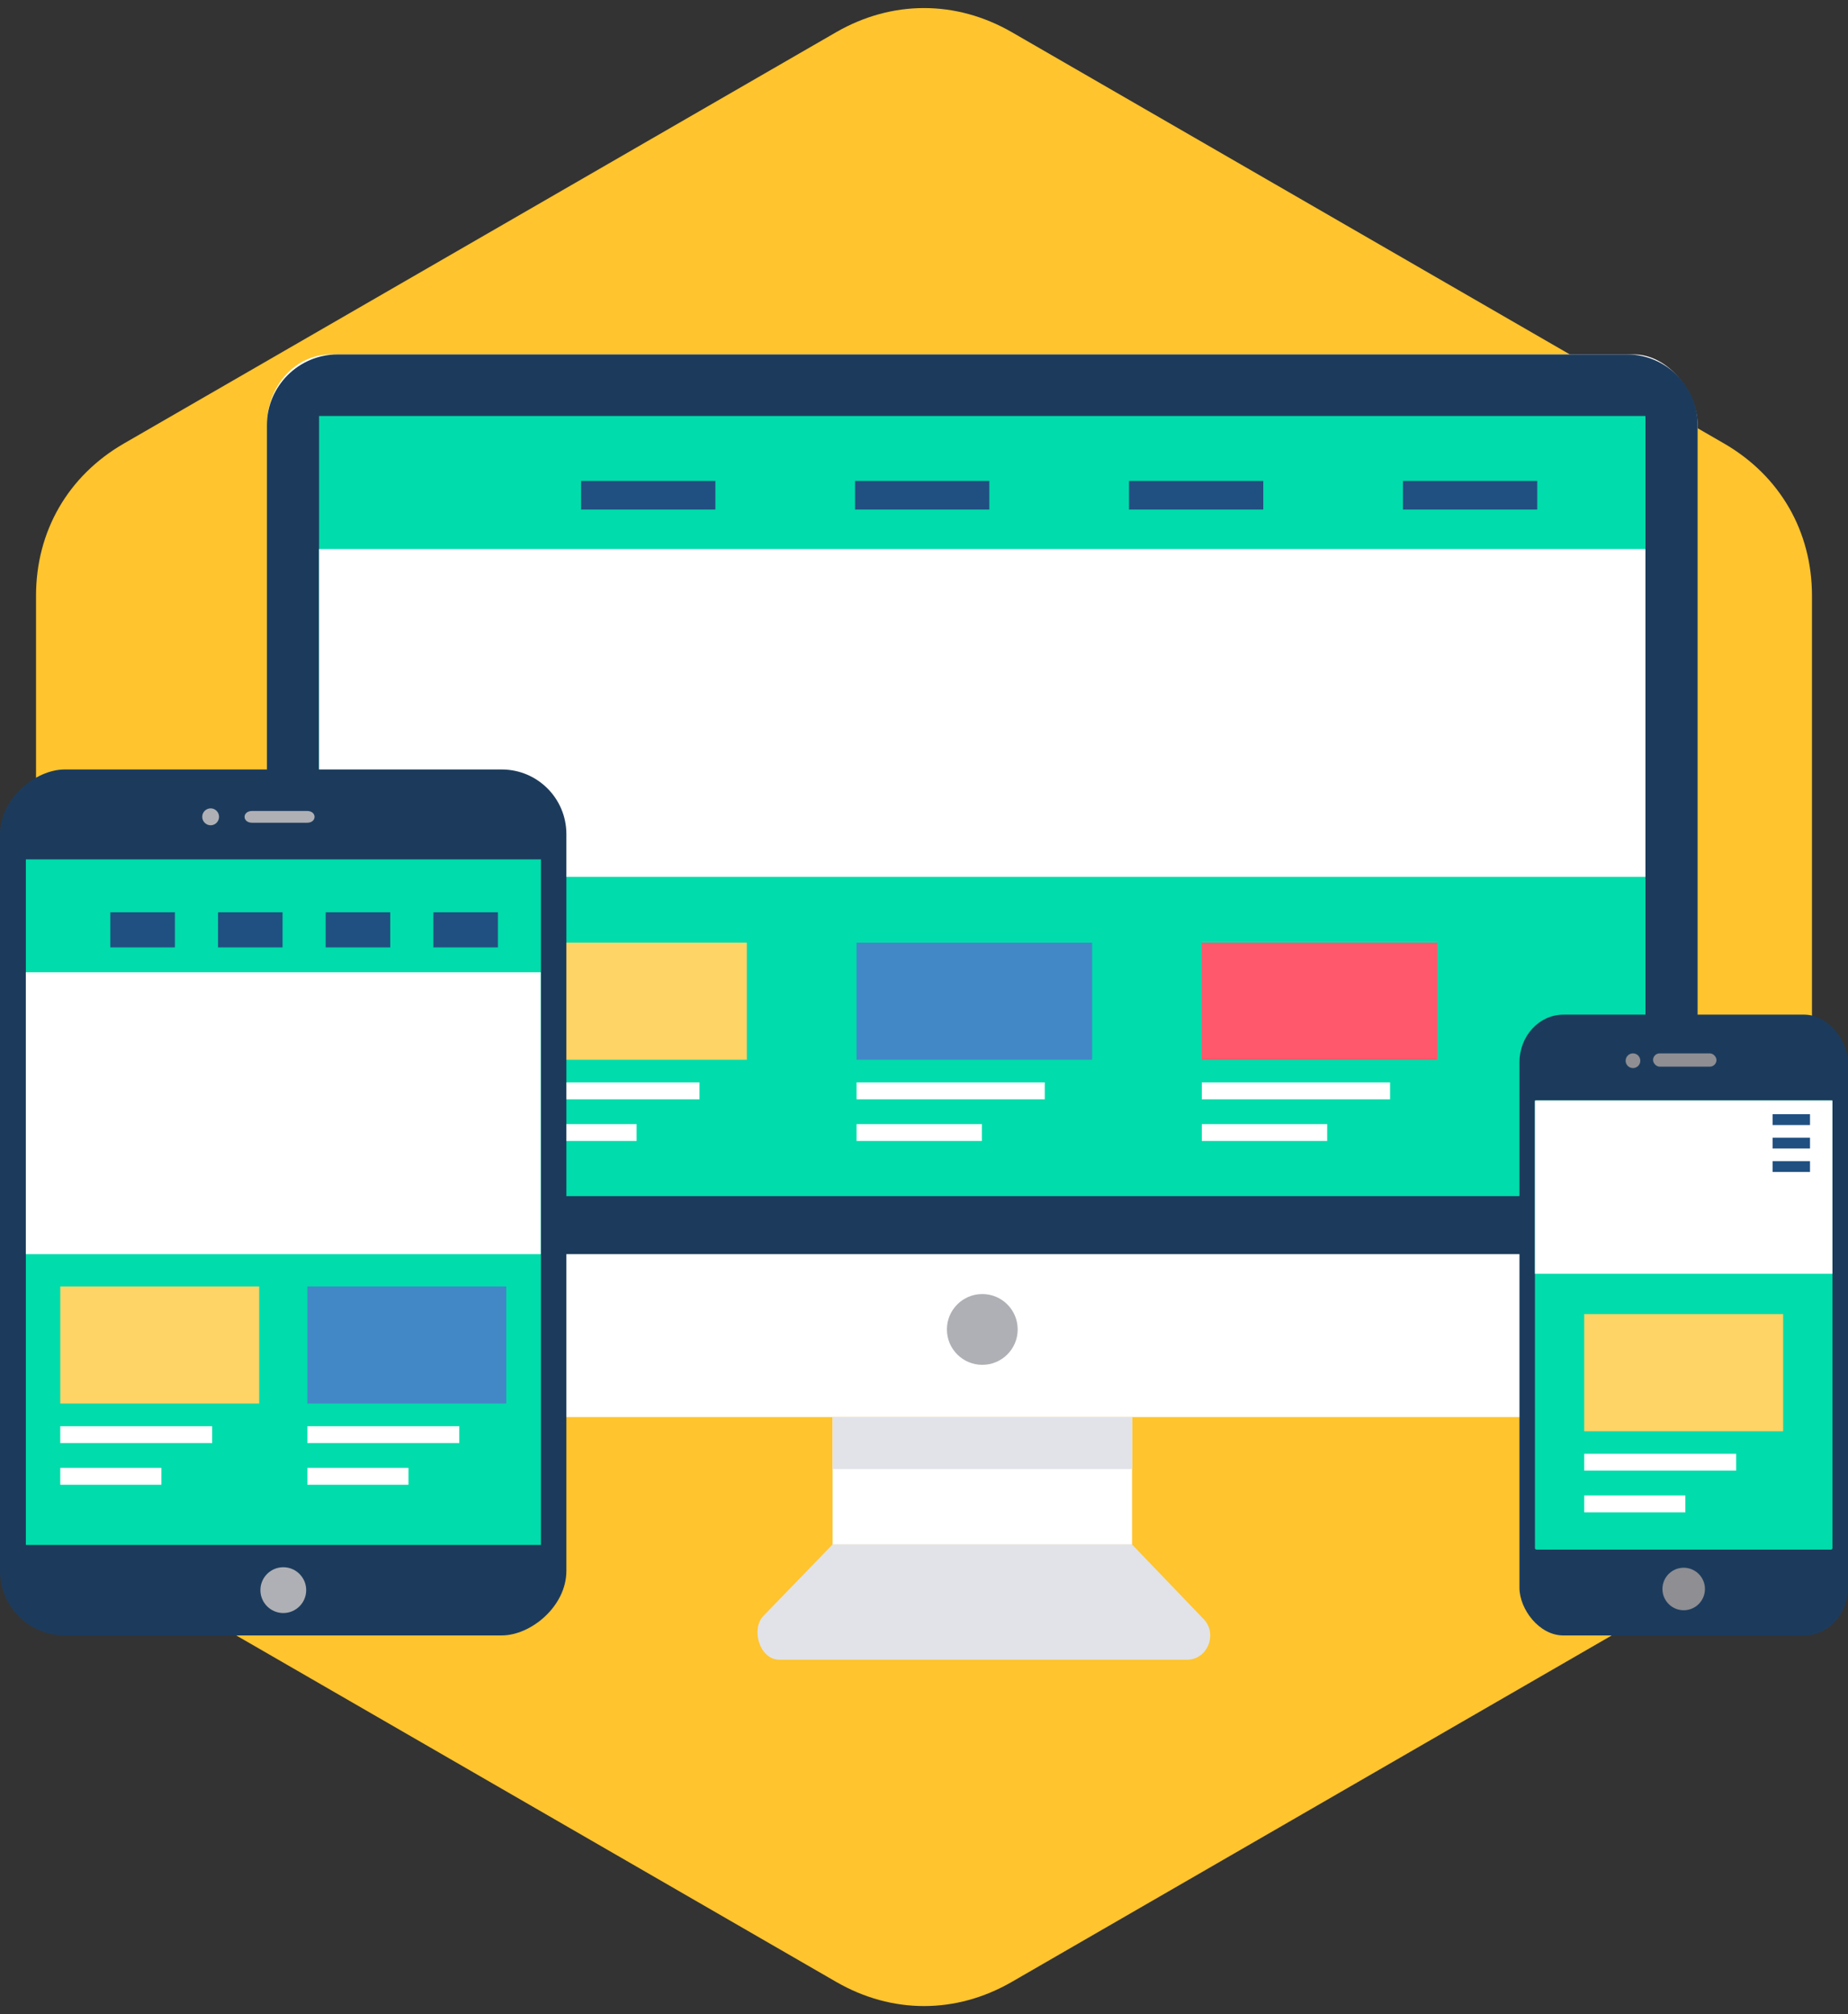
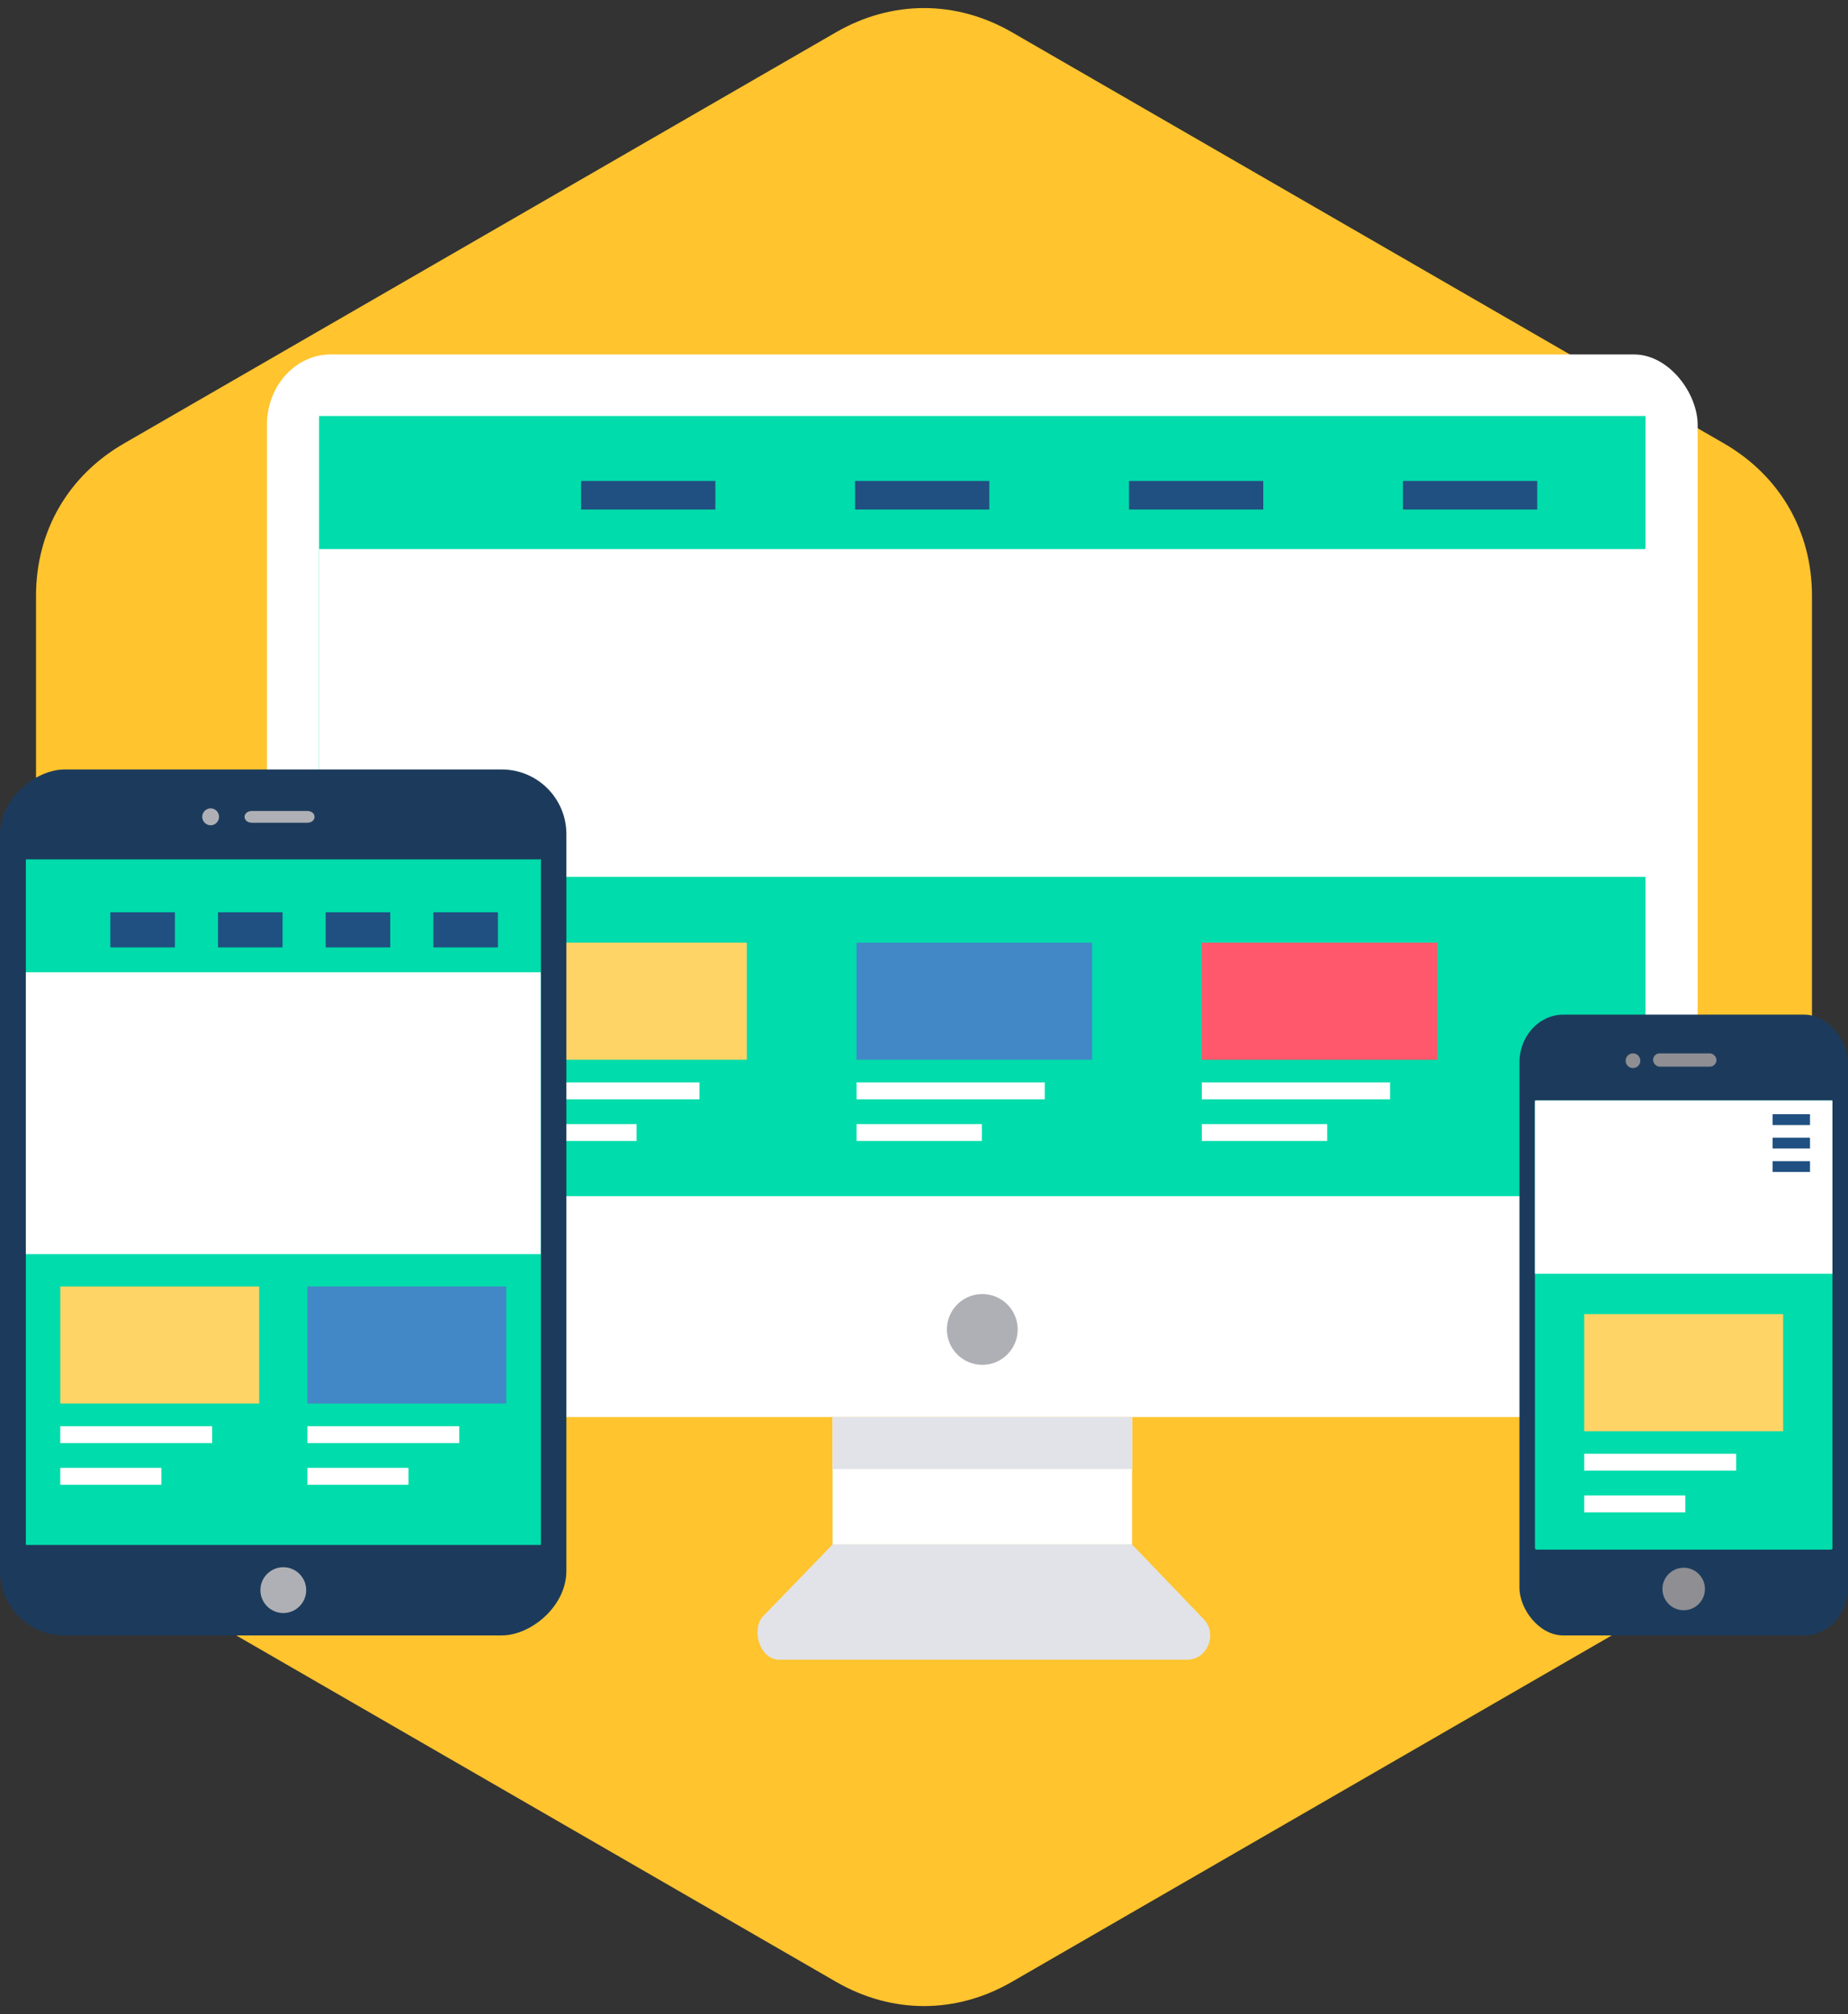
<svg xmlns="http://www.w3.org/2000/svg" clip-rule="evenodd" fill-rule="evenodd" height="25492.0" image-rendering="optimizeQuality" preserveAspectRatio="xMidYMid meet" shape-rendering="geometricPrecision" text-rendering="geometricPrecision" version="1.0" viewBox="-0.0 -102.0 23394.0 25492.0" width="23394.0" zoomAndPan="magnify">
  <rect x="-0.0" y="-102.0" width="23394.0" height="25492.0" fill="#333333" stroke="none" />
  <g>
    <g>
      <g>
        <path d="M12810 306l9015 5205c707,409 1113,1111 1113,1928l0 10409c0,818 -406,1519 -1113,1928l-9015 5205c-708,409 -1518,409 -2226,0l-9015 -5205c-708,-409 -1113,-1110 -1113,-1928l0 -10409c0,-817 405,-1519 1113,-1928l9015 -5205c708,-408 1518,-408 2226,0z" fill="#ffc42e" />
      </g>
      <g>
        <g>
          <rect fill="#fff" height="13449" rx="807" ry="893" width="18112" x="3379" y="4384" />
        </g>
        <g>
-           <path d="M4272 4384l16325 0c492,0 894,402 894,893l0 10494 -18112 0 0 -10494c0,-491 402,-893 893,-893z" fill="#1c3b5c" />
-         </g>
+           </g>
        <g>
          <path d="M4039 5163H20830V15037H4039z" fill="#00dcab" />
        </g>
        <g>
          <circle cx="12435" cy="16724" fill="#afb0b5" r="448" />
        </g>
        <g>
          <path d="M10540 17833H14331V19445H10540z" fill="#fff" />
        </g>
        <g>
          <path d="M10540 17833H14331V18491H10540z" fill="#e1e3e8" />
        </g>
        <g>
          <path d="M9867 20904l5159 0c263,0 389,-328 213,-512l-909 -947 -3790 0 -878 907c-155,160 -52,552 205,552z" fill="#e1e3e8" />
        </g>
      </g>
      <g>
        <path d="M4039 6847H20830V10996H4039z" fill="#fff" />
      </g>
      <g>
        <path d="M6472 13597l2383 0 0 214 -2383 0 0 -214zm0 528l1587 0 0 214 -1587 0 0 -214z" fill="#fff" />
      </g>
      <g>
        <path d="M6472 11829H9454V13311H6472z" fill="#ffd467" />
      </g>
      <g>
        <path d="M10843 11829H13825V13311H10843z" fill="#4288c7" />
      </g>
      <g>
        <path d="M15214 11829H18196V13311H15214z" fill="#ff576b" />
      </g>
      <g>
        <g>
          <g>
            <rect fill="#1c3b5c" height="7857" rx="555" ry="604" width="4159" x="19235" y="12740" />
          </g>
          <g>
            <rect fill="#00dcab" height="5685" rx="21" ry="18" width="3766" x="19431" y="13826" />
          </g>
        </g>
        <g>
          <circle cx="21314" cy="20009" fill="#8e8e93" r="269" />
        </g>
        <g>
          <circle cx="20672" cy="13323" fill="#8e8e93" r="93" />
        </g>
        <g>
          <rect fill="#8e8e93" height="168" rx="84" ry="84" width="803" x="20926" y="13230" />
        </g>
      </g>
      <g>
        <g>
          <rect fill="#1c3b5c" height="12989" rx="1482" ry="1482" transform="matrix(0 -.552 .552 0 -.017 20596.8)" width="19855" />
        </g>
        <g>
          <path d="M0 0H19855V12989H0z" fill="#00dcab" transform="matrix(0 -.437 .502 0 327.272 19451.4)" />
        </g>
        <g>
          <circle fill="#afb0b5" r="630" transform="matrix(0 -.46 .46 0 3586.33 20023.4)" />
        </g>
        <g>
          <path d="M2560 10236c0,-59 48,-107 107,-107 58,0 106,48 106,107 0,59 -48,107 -106,107 -59,0 -107,-48 -107,-107zm632 -74l695 0c127,0 127,149 0,149l-695 0c-128,0 -128,-149 0,-149z" fill="#afb0b5" />
        </g>
      </g>
      <g fill="#205081">
        <path d="M7356 5985H9056V6347H7356z" />
        <path d="M10824 5985H12524V6347H10824z" />
        <path d="M14292 5985H15992V6347H14292z" />
        <path d="M17760 5985H19460V6347H17760z" />
      </g>
      <g>
        <path d="M15214 13597l2383 0 0 214 -2383 0 0 -214zm0 528l1587 0 0 214 -1587 0 0 -214z" fill="#fff" />
      </g>
      <g>
        <path d="M10843 13597l2383 0 0 214 -2383 0 0 -214zm0 528l1587 0 0 214 -1587 0 0 -214z" fill="#fff" />
      </g>
      <g>
-         <path d="M19431 13826H23197V16019H19431z" fill="#fff" />
+         <path d="M19431 13826H23197V16019H19431" fill="#fff" />
      </g>
      <g>
        <path d="M22440 14594l473 0 0 137 -473 0 0 -137zm0 -594l473 0 0 137 -473 0 0 -137zm0 297l473 0 0 137 -473 0 0 -137z" fill="#205081" />
      </g>
      <g>
        <path d="M327 12203H6845V15771H327z" fill="#fff" />
      </g>
      <g>
        <g>
          <path d="M763 17949l1923 0 0 213 -1923 0 0 -213zm0 527l1280 0 0 214 -1280 0 0 -214z" fill="#fff" />
        </g>
        <g>
          <path d="M763 16180H3281V17662H763z" fill="#ffd467" />
        </g>
        <g>
          <path d="M3891 17949l1923 0 0 213 -1923 0 0 -213zm0 527l1280 0 0 214 -1280 0 0 -214z" fill="#fff" />
        </g>
        <g>
          <path d="M3891 16180H6409V17662H3891z" fill="#4288c7" />
        </g>
      </g>
      <g fill="#205081">
        <path d="M1397 11444H2214V11889H1397z" />
        <path d="M2760 11444H3577V11889H2760z" />
        <path d="M4123 11444H4940V11889H4123z" />
        <path d="M5486 11444H6303V11889H5486z" />
      </g>
      <g>
        <g>
          <path d="M20055 18298l1923 0 0 213 -1923 0 0 -213zm0 527l1280 0 0 214 -1280 0 0 -214z" fill="#fff" />
        </g>
        <g>
          <path d="M20055 16530H22573V18012H20055z" fill="#ffd467" />
        </g>
      </g>
    </g>
  </g>
</svg>